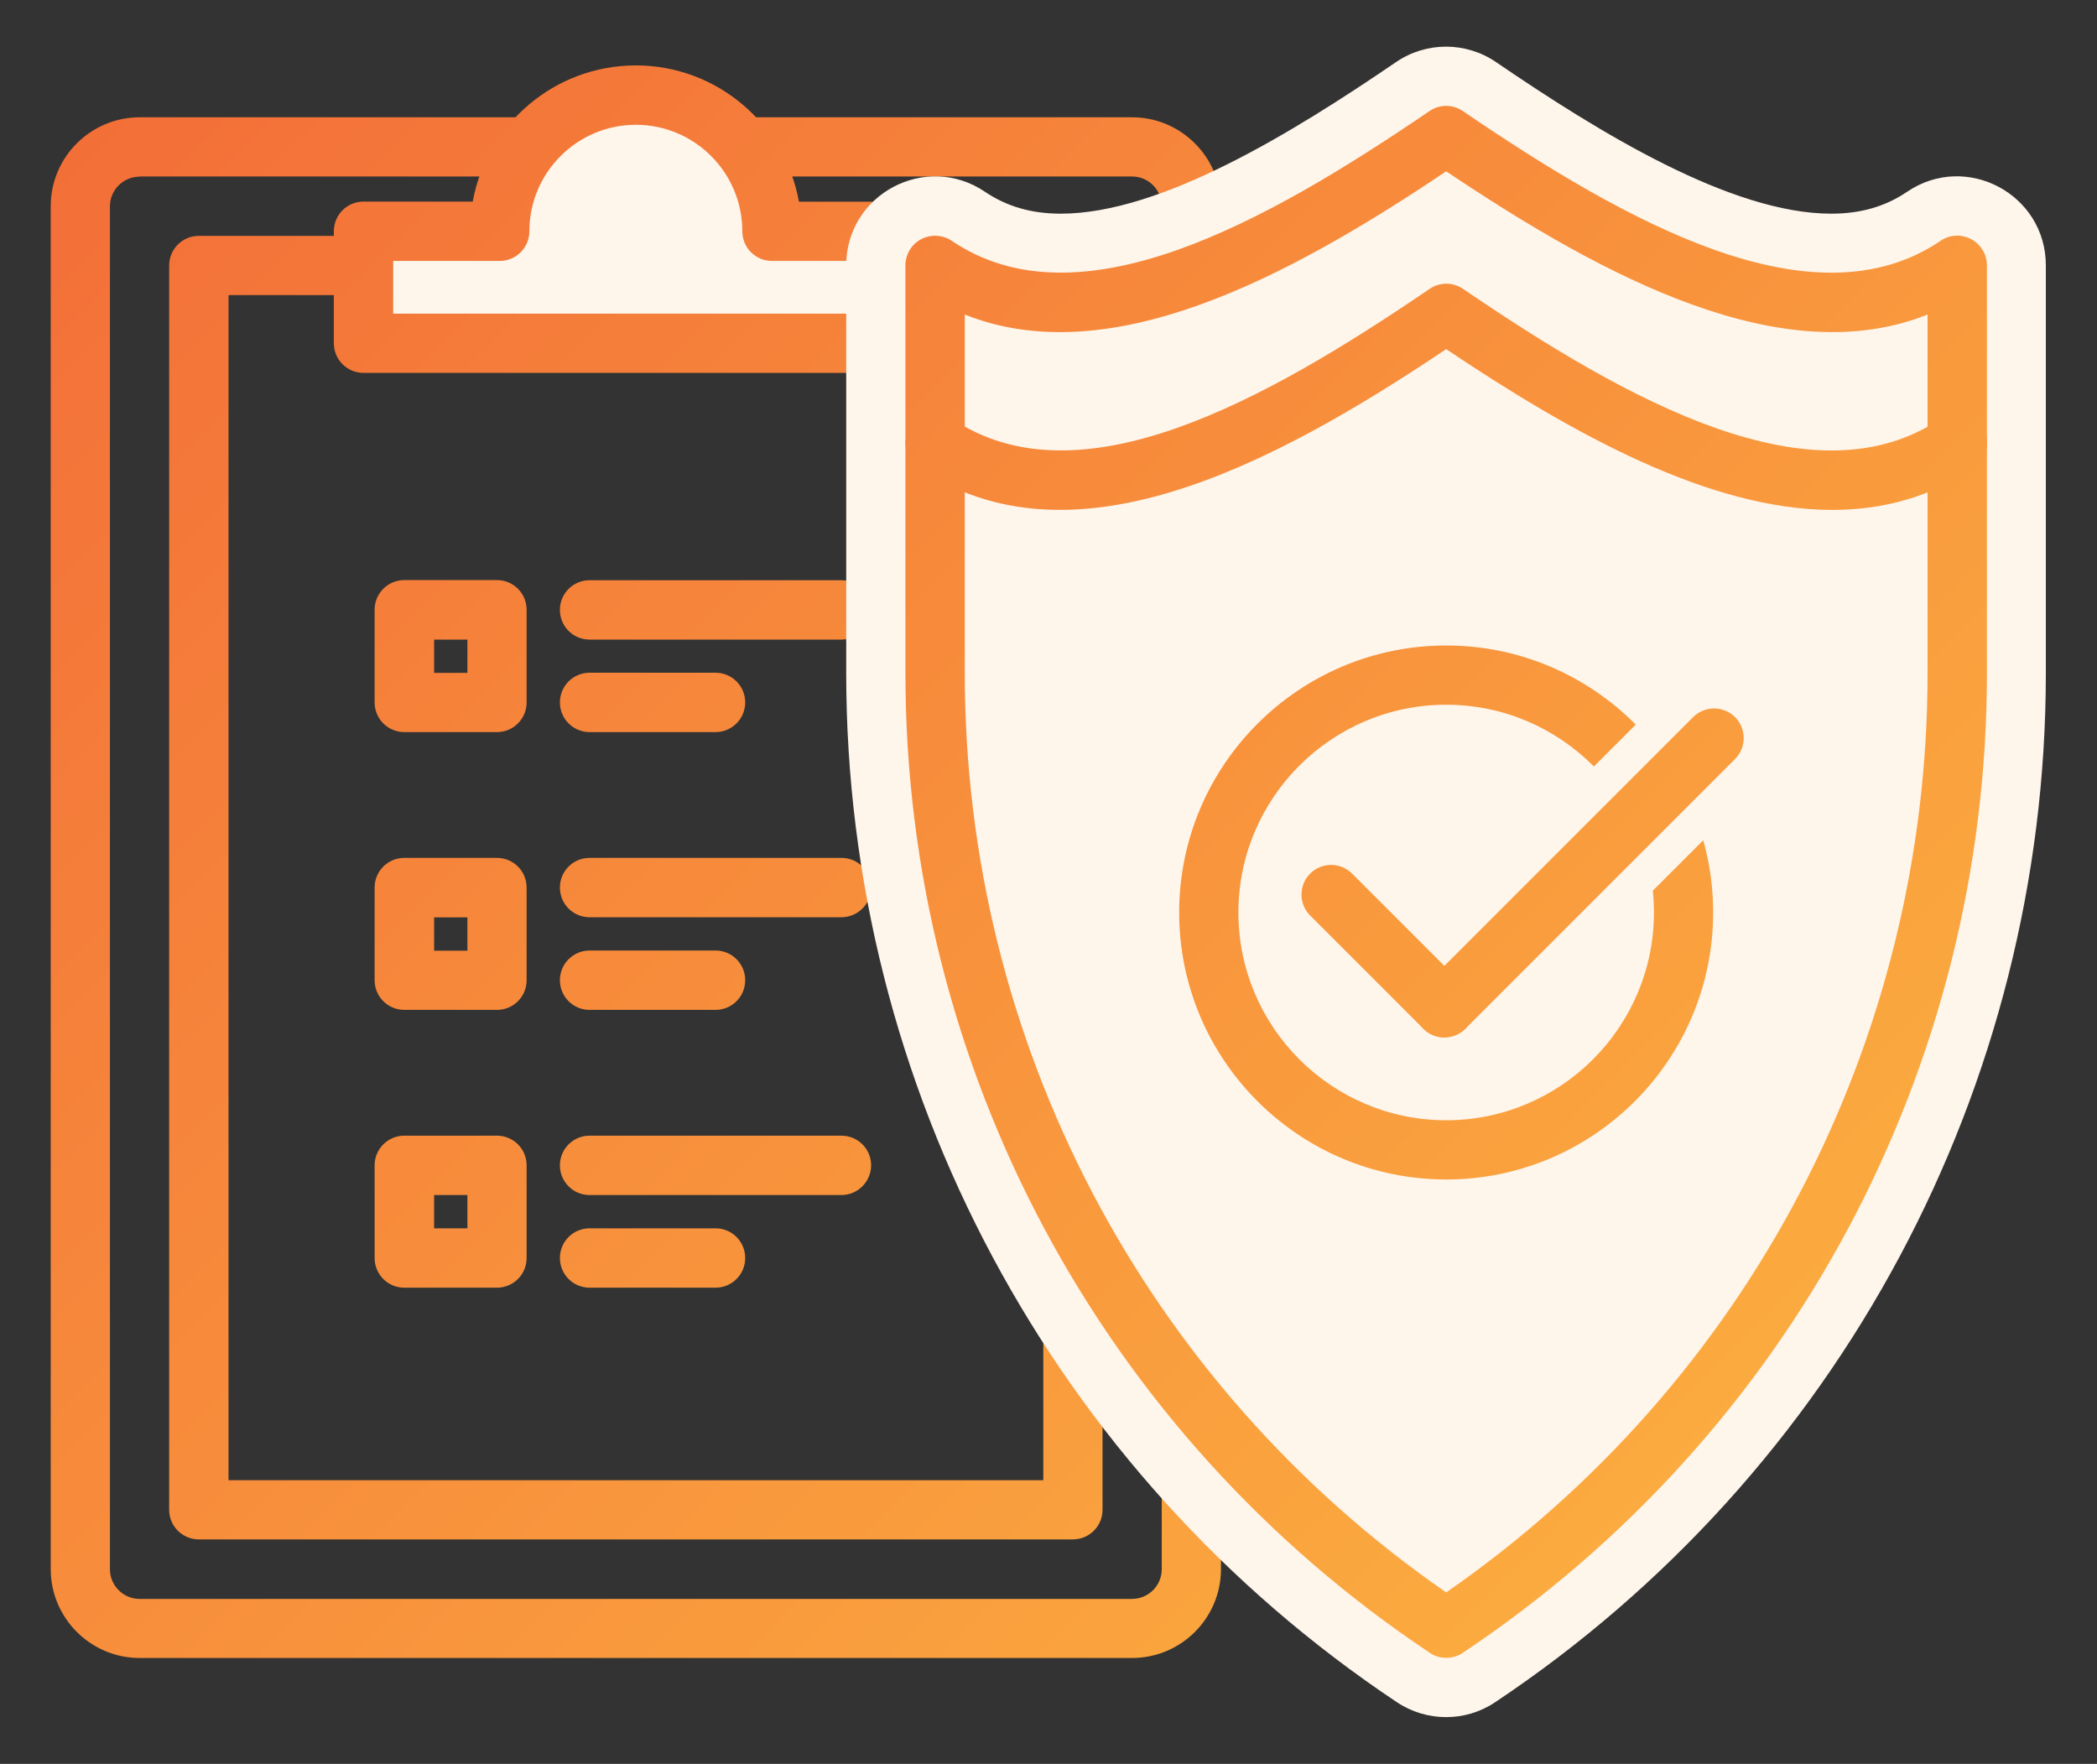
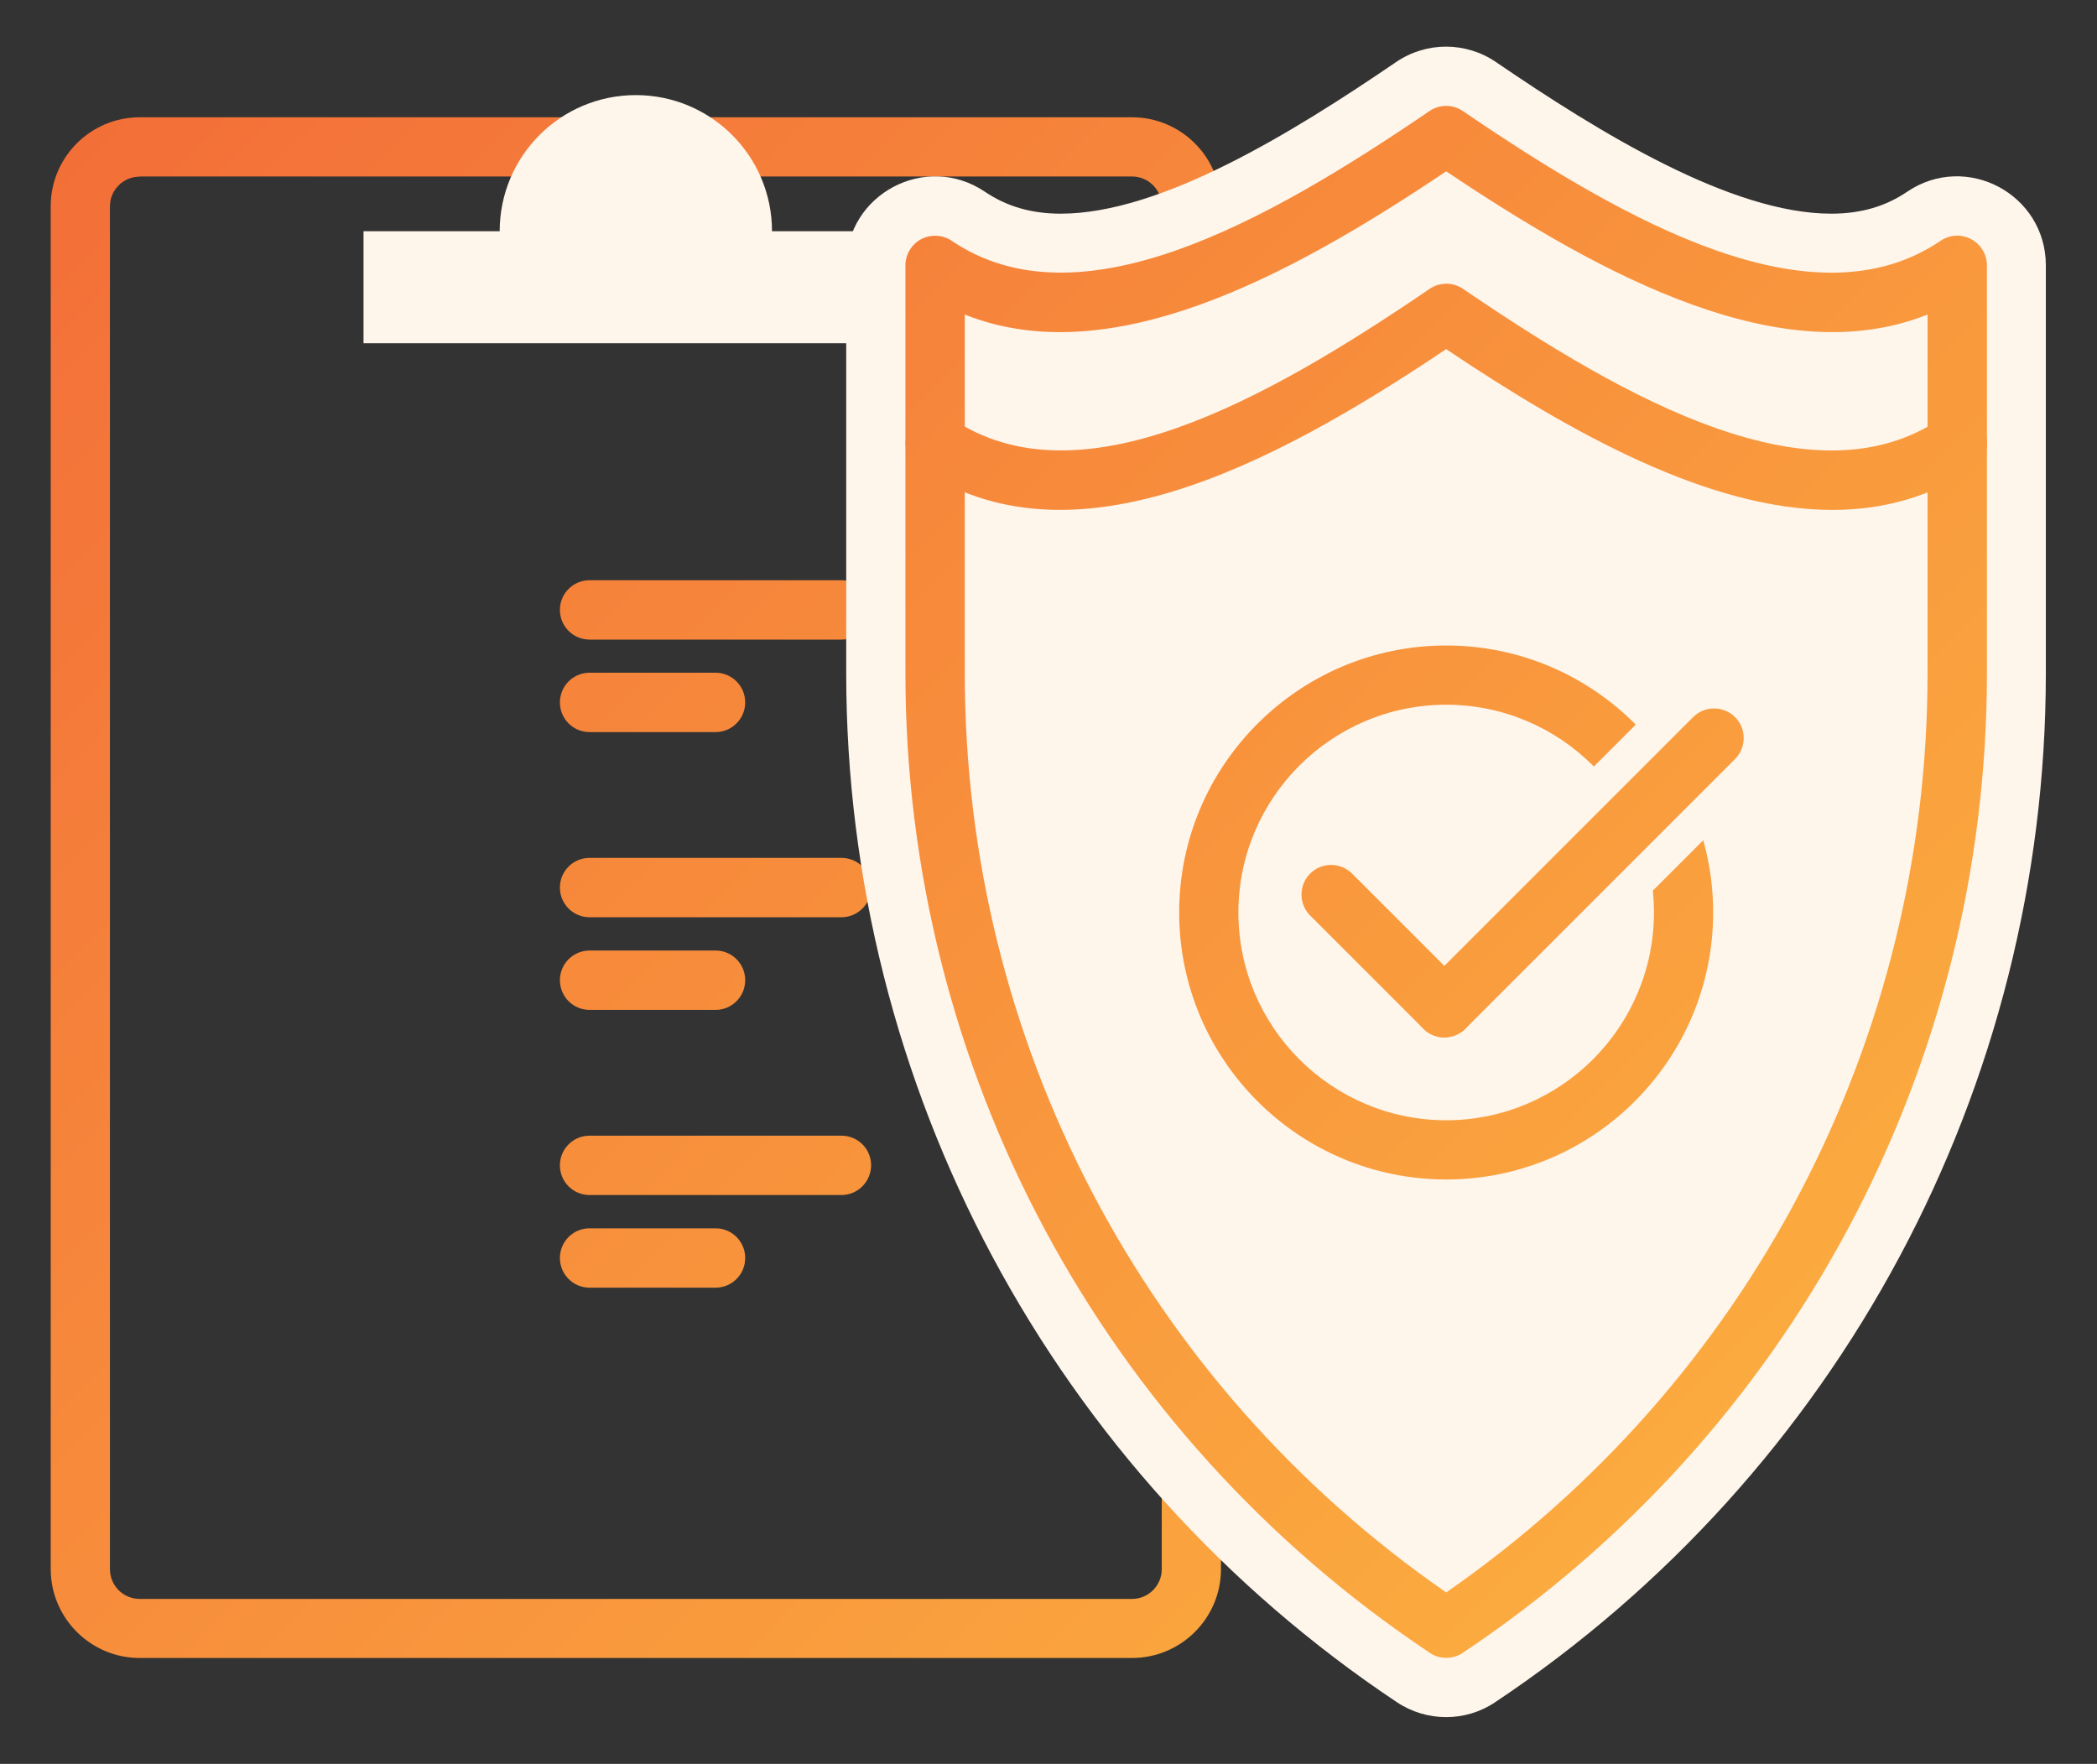
<svg xmlns="http://www.w3.org/2000/svg" version="1.1" id="Layer_1" x="0px" y="0px" width="145.54px" height="122.42px" viewBox="0 0 145.54 122.42" style="enable-background:new 0 0 145.54 122.42;" xml:space="preserve">
  <rect x="0" y="0" width="145.54" height="122.42" fill="#333333" stroke="none" />
  <style type="text/css">
	.st0{fill:url(#SVGID_1_);}
	.st1{fill:url(#SVGID_2_);}
	.st2{fill:#FEF5EB;}
	.st3{fill:url(#SVGID_3_);}
	.st4{fill:url(#SVGID_4_);}
	.st5{fill:url(#SVGID_5_);}
	.st6{fill:url(#SVGID_6_);}
	.st7{fill:url(#SVGID_7_);}
	.st8{fill:url(#SVGID_8_);}
	.st9{fill:url(#SVGID_9_);}
	.st10{fill:url(#SVGID_10_);}
	.st11{fill:url(#SVGID_11_);}
	.st12{fill:url(#SVGID_12_);}
	.st13{fill:url(#SVGID_13_);}
	.st14{fill:url(#SVGID_14_);}
	.st15{fill:url(#SVGID_15_);}
	.st16{fill:url(#SVGID_16_);}
	.st17{fill:url(#SVGID_17_);}
</style>
  <g>
    <g>
      <g>
        <g>
          <linearGradient id="SVGID_1_" gradientUnits="userSpaceOnUse" x1="-2.779" y1="14.851" x2="112.751" y2="129.998">
            <stop offset="0" style="stop-color:#F36E38" />
            <stop offset="1" style="stop-color:#FCB240" />
          </linearGradient>
          <path class="st0" d="M78.57,115.07H9.69c-3.4,0-6.17-2.77-6.17-6.17V14.31c0-3.4,2.77-6.17,6.17-6.17h68.88      c3.4,0,6.17,2.77,6.17,6.17v94.59C84.74,112.3,81.98,115.07,78.57,115.07z M9.69,12.26c-1.13,0-2.06,0.92-2.06,2.06v94.59      c0,1.13,0.92,2.06,2.06,2.06h68.88c1.13,0,2.06-0.92,2.06-2.06V14.31c0-1.13-0.92-2.06-2.06-2.06H9.69z" />
        </g>
        <g>
          <linearGradient id="SVGID_2_" gradientUnits="userSpaceOnUse" x1="-2.779" y1="14.851" x2="112.751" y2="129.998">
            <stop offset="0" style="stop-color:#F36E38" />
            <stop offset="1" style="stop-color:#FCB240" />
          </linearGradient>
-           <path class="st1" d="M74.46,106.84H13.8c-1.14,0-2.06-0.92-2.06-2.06V18.43c0-1.14,0.92-2.06,2.06-2.06h60.66      c1.14,0,2.06,0.92,2.06,2.06v86.36C76.52,105.92,75.6,106.84,74.46,106.84z M15.86,102.73h56.55V20.48H15.86V102.73z" />
        </g>
        <g>
          <path class="st2" d="M53.58,16.05c0-5.22-4.23-9.45-9.45-9.45s-9.45,4.23-9.45,9.45h-9.45v7.77h37.8v-7.77H53.58z" />
          <linearGradient id="SVGID_3_" gradientUnits="userSpaceOnUse" x1="18.056" y1="-6.053" x2="133.585" y2="109.094">
            <stop offset="0" style="stop-color:#F36E38" />
            <stop offset="1" style="stop-color:#FCB240" />
          </linearGradient>
-           <path class="st3" d="M63.03,25.88h-37.8c-1.14,0-2.06-0.92-2.06-2.06v-7.77c0-1.14,0.92-2.06,2.06-2.06h7.58      c0.97-5.37,5.68-9.45,11.32-9.45S54.48,8.63,55.45,14h7.58c1.14,0,2.06,0.92,2.06,2.06v7.77      C65.09,24.96,64.17,25.88,63.03,25.88z M27.29,21.77h33.68v-3.66h-7.39c-1.14,0-2.06-0.92-2.06-2.06c0-4.08-3.32-7.39-7.39-7.39      s-7.39,3.32-7.39,7.39c0,1.14-0.92,2.06-2.06,2.06h-7.39V21.77z M55.64,16.05h0.02H55.64z" />
        </g>
        <g>
          <linearGradient id="SVGID_4_" gradientUnits="userSpaceOnUse" x1="-20.428" y1="32.558" x2="95.102" y2="147.705">
            <stop offset="0" style="stop-color:#F36E38" />
            <stop offset="1" style="stop-color:#FCB240" />
          </linearGradient>
-           <path class="st4" d="M34.49,89.37h-6.43c-1.14,0-2.06-0.92-2.06-2.06v-6.43c0-1.14,0.92-2.06,2.06-2.06h6.43      c1.14,0,2.06,0.92,2.06,2.06v6.43C36.55,88.45,35.63,89.37,34.49,89.37z M30.13,85.25h2.31v-2.31h-2.31V85.25z" />
        </g>
        <g>
          <linearGradient id="SVGID_5_" gradientUnits="userSpaceOnUse" x1="-15.054" y1="27.166" x2="100.476" y2="142.313">
            <stop offset="0" style="stop-color:#F36E38" />
            <stop offset="1" style="stop-color:#FCB240" />
          </linearGradient>
          <path class="st5" d="M49.66,89.37h-8.74c-1.14,0-2.06-0.92-2.06-2.06s0.92-2.06,2.06-2.06h8.74c1.14,0,2.06,0.92,2.06,2.06      S50.8,89.37,49.66,89.37z" />
        </g>
        <g>
          <linearGradient id="SVGID_6_" gradientUnits="userSpaceOnUse" x1="-9.663" y1="21.758" x2="105.866" y2="136.905">
            <stop offset="0" style="stop-color:#F36E38" />
            <stop offset="1" style="stop-color:#FCB240" />
          </linearGradient>
          <path class="st6" d="M58.4,82.94H40.92c-1.14,0-2.06-0.92-2.06-2.06c0-1.14,0.92-2.06,2.06-2.06H58.4      c1.14,0,2.06,0.92,2.06,2.06C60.45,82.02,59.53,82.94,58.4,82.94z" />
        </g>
        <g>
          <linearGradient id="SVGID_7_" gradientUnits="userSpaceOnUse" x1="-10.791" y1="22.886" x2="104.738" y2="138.033">
            <stop offset="0" style="stop-color:#F36E38" />
            <stop offset="1" style="stop-color:#FCB240" />
          </linearGradient>
-           <path class="st7" d="M34.49,70.09h-6.43c-1.14,0-2.06-0.92-2.06-2.06v-6.43c0-1.14,0.92-2.06,2.06-2.06h6.43      c1.14,0,2.06,0.92,2.06,2.06v6.43C36.55,69.17,35.63,70.09,34.49,70.09z M30.13,65.98h2.31v-2.31h-2.31V65.98z" />
        </g>
        <g>
          <linearGradient id="SVGID_8_" gradientUnits="userSpaceOnUse" x1="-5.415" y1="17.496" x2="110.114" y2="132.643">
            <stop offset="0" style="stop-color:#F36E38" />
            <stop offset="1" style="stop-color:#FCB240" />
          </linearGradient>
          <path class="st8" d="M49.66,70.09h-8.74c-1.14,0-2.06-0.92-2.06-2.06c0-1.14,0.92-2.06,2.06-2.06h8.74      c1.14,0,2.06,0.92,2.06,2.06C51.72,69.17,50.8,70.09,49.66,70.09z" />
        </g>
        <g>
          <linearGradient id="SVGID_9_" gradientUnits="userSpaceOnUse" x1="-0.025" y1="12.088" x2="115.504" y2="127.235">
            <stop offset="0" style="stop-color:#F36E38" />
            <stop offset="1" style="stop-color:#FCB240" />
          </linearGradient>
          <path class="st9" d="M58.4,63.66H40.92c-1.14,0-2.06-0.92-2.06-2.06s0.92-2.06,2.06-2.06H58.4c1.14,0,2.06,0.92,2.06,2.06      S59.53,63.66,58.4,63.66z" />
        </g>
        <g>
          <linearGradient id="SVGID_10_" gradientUnits="userSpaceOnUse" x1="-1.151" y1="13.217" x2="114.378" y2="128.364">
            <stop offset="0" style="stop-color:#F36E38" />
            <stop offset="1" style="stop-color:#FCB240" />
          </linearGradient>
-           <path class="st10" d="M34.49,50.81h-6.43c-1.14,0-2.06-0.92-2.06-2.06v-6.43c0-1.14,0.92-2.06,2.06-2.06h6.43      c1.14,0,2.06,0.92,2.06,2.06v6.43C36.55,49.89,35.63,50.81,34.49,50.81z M30.13,46.7h2.31v-2.31h-2.31V46.7z" />
        </g>
        <g>
          <linearGradient id="SVGID_11_" gradientUnits="userSpaceOnUse" x1="4.223" y1="7.825" x2="119.753" y2="122.972">
            <stop offset="0" style="stop-color:#F36E38" />
            <stop offset="1" style="stop-color:#FCB240" />
          </linearGradient>
          <path class="st11" d="M49.66,50.81h-8.74c-1.14,0-2.06-0.92-2.06-2.06s0.92-2.06,2.06-2.06h8.74c1.14,0,2.06,0.92,2.06,2.06      S50.8,50.81,49.66,50.81z" />
        </g>
        <g>
          <linearGradient id="SVGID_12_" gradientUnits="userSpaceOnUse" x1="9.613" y1="2.417" x2="125.143" y2="117.564">
            <stop offset="0" style="stop-color:#F36E38" />
            <stop offset="1" style="stop-color:#FCB240" />
          </linearGradient>
          <path class="st12" d="M58.4,44.39H40.92c-1.14,0-2.06-0.92-2.06-2.06c0-1.14,0.92-2.06,2.06-2.06H58.4      c1.14,0,2.06,0.92,2.06,2.06C60.45,43.47,59.53,44.39,58.4,44.39z" />
        </g>
      </g>
      <g>
        <g>
          <path class="st2" d="M96.95,118.14c-23.88-15.92-38.22-42.71-38.22-71.41V18.42c0-4.95,5.53-7.88,9.63-5.11l0,0      c1.51,1.02,3.23,1.52,5.26,1.52c6.95,0,16.09-5.62,23.27-10.52l0,0c2.09-1.43,4.85-1.43,6.94,0l0,0      c7.18,4.9,16.32,10.52,23.27,10.52c2.04,0,3.76-0.5,5.26-1.52l0,0c4.1-2.78,9.63,0.16,9.63,5.11v28.31      c0,28.69-14.34,55.49-38.22,71.41l0,0C101.72,119.52,99.02,119.52,96.95,118.14L96.95,118.14z" />
        </g>
        <g>
          <linearGradient id="SVGID_13_" gradientUnits="userSpaceOnUse" x1="31.493" y1="-19.535" x2="147.022" y2="95.612">
            <stop offset="0" style="stop-color:#F36E38" />
            <stop offset="1" style="stop-color:#FCB240" />
          </linearGradient>
          <path class="st13" d="M100.37,115.06c-0.4,0-0.8-0.11-1.14-0.35c-22.78-15.19-36.39-40.6-36.39-67.99V18.42      c0-0.76,0.42-1.46,1.09-1.82c0.68-0.35,1.49-0.31,2.12,0.11c8.81,5.97,21.71-1.2,33.16-9c0.7-0.48,1.62-0.48,2.32,0      c11.45,7.8,24.34,14.98,33.16,9c0.63-0.43,1.44-0.47,2.12-0.11c0.67,0.36,1.09,1.06,1.09,1.82v28.31      c0,27.38-13.6,52.8-36.39,67.99C101.17,114.95,100.77,115.06,100.37,115.06z M66.96,21.83v24.9c0,25.54,12.46,49.29,33.41,63.79      c20.95-14.51,33.41-38.25,33.41-63.79v-24.9c-10.03,4-22.32-2.5-33.41-9.94C89.28,19.34,76.97,25.83,66.96,21.83z" />
        </g>
        <g>
          <linearGradient id="SVGID_14_" gradientUnits="userSpaceOnUse" x1="40.673" y1="-28.745" x2="156.174" y2="86.374">
            <stop offset="0" style="stop-color:#F36E38" />
            <stop offset="1" style="stop-color:#FCB240" />
          </linearGradient>
          <path class="st14" d="M127.17,35.39c-8.54,0-18.05-5.29-26.8-11.16c-12.31,8.26-26.11,15.35-36.62,8.23      c-0.94-0.64-1.19-1.92-0.55-2.86c0.64-0.94,1.92-1.18,2.86-0.55c8.81,5.97,21.71-1.2,33.16-9c0.7-0.48,1.62-0.48,2.32,0      c11.45,7.8,24.34,14.98,33.16,9c0.94-0.63,2.22-0.39,2.86,0.55c0.64,0.94,0.39,2.22-0.55,2.86      C133.96,34.52,130.64,35.39,127.17,35.39z" />
        </g>
        <g>
          <g>
            <linearGradient id="SVGID_15_" gradientUnits="userSpaceOnUse" x1="24.388" y1="-12.406" x2="139.917" y2="102.741">
              <stop offset="0" style="stop-color:#F36E38" />
              <stop offset="1" style="stop-color:#FCB240" />
            </linearGradient>
            <path class="st15" d="M100.37,81.86c-10.22,0-18.53-8.31-18.53-18.53s8.31-18.53,18.53-18.53s18.53,8.31,18.53,18.53       S110.59,81.86,100.37,81.86z M100.37,48.91c-7.95,0-14.42,6.47-14.42,14.42s6.47,14.42,14.42,14.42s14.42-6.47,14.42-14.42       S108.32,48.91,100.37,48.91z" />
          </g>
          <g>
            <g>
              <path class="st2" d="M122.13,54.4l-18.72,18.72c-0.85,0.85-1.98,1.32-3.18,1.32c-1.2,0-2.33-0.47-3.18-1.32l-7.86-7.86        c-0.85-0.85-1.32-1.98-1.32-3.18s0.47-2.33,1.32-3.18c0.85-0.85,1.98-1.32,3.18-1.32s2.33,0.47,3.18,1.32l4.69,4.68        l15.54-15.54c0.85-0.85,1.98-1.32,3.18-1.32c1.2,0,2.33,0.47,3.18,1.32" />
            </g>
          </g>
          <g>
            <g>
              <linearGradient id="SVGID_16_" gradientUnits="userSpaceOnUse" x1="21.02" y1="-9.027" x2="136.549" y2="106.12">
                <stop offset="0" style="stop-color:#F36E38" />
                <stop offset="1" style="stop-color:#FCB240" />
              </linearGradient>
              <path class="st16" d="M100.24,72c-0.53,0-1.05-0.2-1.45-0.6l-7.86-7.86c-0.8-0.8-0.8-2.1,0-2.91c0.8-0.8,2.1-0.8,2.91,0        l7.86,7.86c0.8,0.8,0.8,2.1,0,2.91C101.29,71.8,100.76,72,100.24,72z" />
            </g>
            <g>
              <linearGradient id="SVGID_17_" gradientUnits="userSpaceOnUse" x1="30.358" y1="-18.396" x2="145.887" y2="96.751">
                <stop offset="0" style="stop-color:#F36E38" />
                <stop offset="1" style="stop-color:#FCB240" />
              </linearGradient>
              <path class="st17" d="M100.24,72c-0.53,0-1.05-0.2-1.45-0.6c-0.8-0.8-0.8-2.1,0-2.91l18.72-18.72c0.8-0.8,2.1-0.8,2.91,0        c0.8,0.8,0.8,2.1,0,2.91l-18.72,18.72C101.29,71.8,100.76,72,100.24,72z" />
            </g>
          </g>
        </g>
      </g>
    </g>
  </g>
</svg>